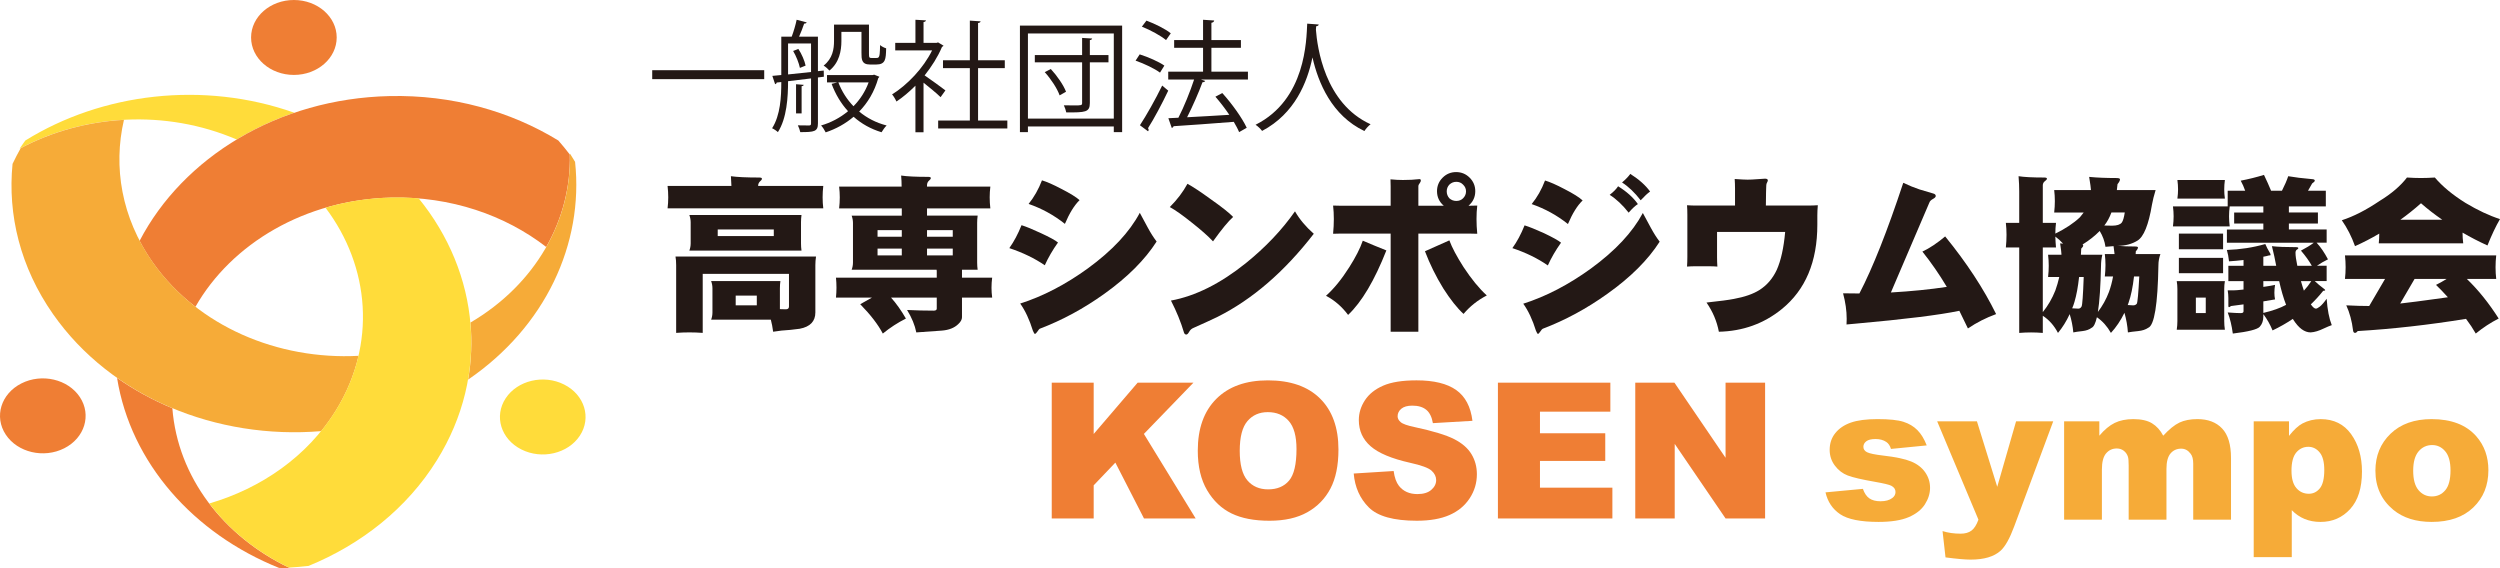
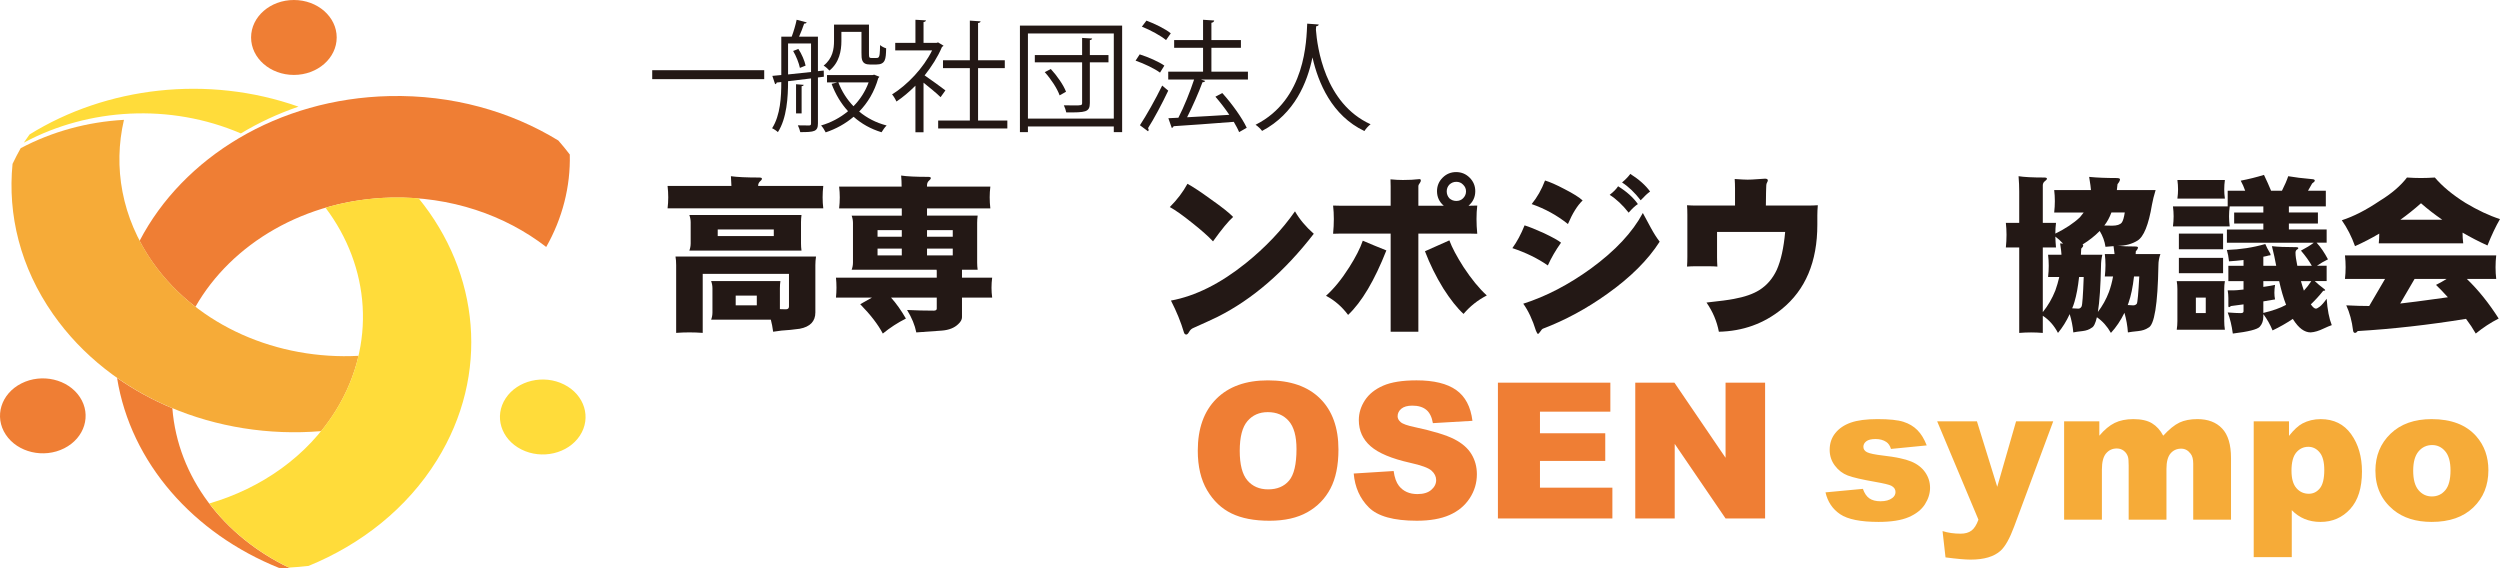
<svg xmlns="http://www.w3.org/2000/svg" id="_レイヤー_1" viewBox="0 0 358.936 81.574">
  <defs>
    <style>.cls-1{fill:#ffdc3a;}.cls-2{fill:#f6ab38;}.cls-3{fill:#ef7e34;}.cls-4{fill:#231815;}</style>
  </defs>
-   <path class="cls-1" d="m3.423,20.476c.007-.014.014-.026.022-.039-.203.283-.399.57-.595.859-.011.017-.024.033-.035.05l.003-.001.139-.072c9.149-4.86,20.812-5.625,31.017-1.247,2.56-1.545,5.331-2.839,8.275-3.843-13.055-4.614-27.599-2.844-38.617,3.994-.071.098-.139.201-.208.3Z" />
+   <path class="cls-1" d="m3.423,20.476l.003-.001.139-.072c9.149-4.86,20.812-5.625,31.017-1.247,2.56-1.545,5.331-2.839,8.275-3.843-13.055-4.614-27.599-2.844-38.617,3.994-.071.098-.139.201-.208.3Z" />
  <path class="cls-3" d="m40.47,81.549c-.017,0-.033.002-.05.002.382.012.764.018,1.147.022.022,0,.045.001.067.001l-.003-.001-.142-.07c-9.384-4.505-15.971-12.963-16.742-22.887-2.808-1.168-5.475-2.622-7.939-4.351,1.962,12.202,10.985,22.342,23.259,27.275.134.005.268.005.401.009Z" />
  <path class="cls-3" d="m56.183,28.37c8.511-.192,16.331,2.513,22.239,7.088,2.332-4.111,3.5-8.674,3.385-13.273-.518-.682-1.068-1.351-1.643-2.011-6.855-4.195-15.24-6.583-24.242-6.38-16.029.362-29.645,8.818-35.878,20.783.539,1.031,1.152,2.046,1.845,3.038,1.726,2.466,3.817,4.615,6.17,6.435,5.17-9.066,15.745-15.399,28.125-15.68Z" />
-   <path class="cls-2" d="m82.374,22.93c.009.012.019.024.027.036-.179-.295-.365-.589-.553-.88-.011-.017-.021-.035-.032-.052v.003l.002.142c.235,9.364-4.84,18.587-14.274,24.134.248,2.713.142,5.462-.336,8.194,11.093-7.588,16.614-19.498,15.358-31.269-.063-.103-.13-.205-.192-.308Z" />
  <path class="cls-2" d="m21.901,37.608c-4.445-6.355-5.679-13.636-4.105-20.401-5.234.287-10.333,1.684-14.826,4.07-.416.733-.804,1.485-1.169,2.251-.722,7.293,1.108,14.844,5.81,21.566,8.372,11.969,23.547,18.062,38.501,16.804.751-.924,1.448-1.896,2.083-2.917,1.577-2.541,2.658-5.2,3.283-7.894-11.556.615-23.11-4.234-29.577-13.479Z" />
  <path class="cls-1" d="m48.182,58.976c-4.065,6.547-10.652,11.122-18.133,13.312,2.901,3.824,6.832,6.99,11.44,9.202.933-.052,1.871-.133,2.812-.239,7.577-3.1,14.134-8.261,18.433-15.187,7.656-12.33,6.098-26.879-2.624-37.586-1.29-.107-2.601-.15-3.929-.12-3.303.075-6.474.585-9.451,1.459,6.386,8.452,7.365,19.634,1.451,29.159Z" />
  <ellipse class="cls-3" cx="42.195" cy="5.379" rx="6.146" ry="5.379" />
  <path class="cls-3" d="m3.074,55.048c2.939-1.486,6.699-.605,8.396,1.969,1.697,2.572.69,5.863-2.25,7.348-2.94,1.485-6.699.603-8.396-1.969-1.697-2.574-.69-5.863,2.25-7.348Z" />
  <path class="cls-1" d="m74.852,64.527c-2.94-1.486-3.947-4.775-2.249-7.348,1.696-2.572,5.455-3.455,8.396-1.969,2.939,1.486,3.946,4.776,2.249,7.348-1.698,2.574-5.456,3.455-8.396,1.969Z" />
-   <path class="cls-3" d="m151.002,54.943h6.023v7.366l6.31-7.366h8.011l-7.113,7.357,7.432,12.135h-7.418l-4.11-8.016-3.112,3.26v4.757h-6.023v-19.492Z" />
  <path class="cls-3" d="m171.97,64.702c0-3.183.886-5.66,2.659-7.433s4.241-2.659,7.406-2.659c3.244,0,5.744.871,7.499,2.613,1.755,1.742,2.633,4.181,2.633,7.319,0,2.279-.384,4.146-1.15,5.604-.767,1.458-1.875,2.593-3.324,3.404-1.449.811-3.256,1.216-5.418,1.216-2.199,0-4.018-.35-5.458-1.05-1.441-.7-2.608-1.808-3.503-3.324s-1.343-3.413-1.343-5.691Zm6.024.026c0,1.968.365,3.382,1.097,4.242.731.86,1.726,1.29,2.985,1.29,1.294,0,2.296-.421,3.005-1.263.709-.842,1.063-2.353,1.063-4.534,0-1.835-.37-3.176-1.11-4.022-.74-.846-1.744-1.27-3.011-1.27-1.215,0-2.19.43-2.925,1.29-.736.86-1.103,2.283-1.103,4.268Z" />
  <path class="cls-3" d="m194.361,67.986l5.731-.359c.124.931.377,1.64.758,2.127.621.789,1.507,1.183,2.659,1.183.86,0,1.522-.201,1.988-.605.465-.403.698-.871.698-1.403,0-.505-.222-.958-.665-1.356-.443-.399-1.472-.775-3.085-1.13-2.641-.594-4.525-1.383-5.651-2.367-1.135-.984-1.702-2.238-1.702-3.763,0-1.002.29-1.948.871-2.839.58-.891,1.453-1.591,2.619-2.101,1.165-.509,2.763-.764,4.793-.764,2.491,0,4.39.463,5.697,1.389,1.307.926,2.085,2.4,2.333,4.421l-5.678.333c-.151-.878-.468-1.516-.95-1.915-.484-.399-1.15-.598-2.002-.598-.7,0-1.228.148-1.582.445-.355.297-.532.658-.532,1.084,0,.31.147.589.439.837.283.257.957.497,2.021.718,2.633.567,4.518,1.141,5.657,1.722,1.139.581,1.968,1.301,2.486,2.16.518.86.778,1.822.778,2.885,0,1.25-.346,2.402-1.037,3.457-.692,1.055-1.658,1.855-2.899,2.4-1.241.545-2.806.818-4.694.818-3.316,0-5.611-.638-6.888-1.915s-1.999-2.898-2.167-4.866Z" />
  <path class="cls-3" d="m215.063,54.943h16.142v4.161h-10.105v3.098h9.374v3.976h-9.374v3.843h10.397v4.414h-16.434v-19.492Z" />
  <path class="cls-3" d="m234.782,54.943h5.624l7.34,10.784v-10.784h5.677v19.492h-5.677l-7.3-10.703v10.703h-5.664v-19.492Z" />
  <path class="cls-2" d="m262.093,70.692l5.372-.505c.222.638.532,1.095.931,1.369.399.275.931.412,1.596.412.727,0,1.29-.155,1.689-.465.31-.23.465-.518.465-.863,0-.39-.204-.691-.612-.903-.293-.15-1.068-.336-2.327-.558-1.879-.327-3.184-.631-3.916-.909s-1.348-.751-1.848-1.415c-.501-.664-.751-1.421-.751-2.271,0-.93.27-1.731.811-2.404s1.285-1.176,2.234-1.508c.949-.332,2.22-.499,3.816-.499,1.684,0,2.927.129,3.73.386s1.472.656,2.008,1.196c.536.541.982,1.272,1.336,2.194l-5.132.505c-.133-.452-.355-.785-.665-.998-.426-.283-.94-.425-1.542-.425-.612,0-1.057.108-1.336.326-.279.217-.419.48-.419.79,0,.345.177.607.532.783.354.177,1.126.337,2.313.478,1.799.204,3.138.487,4.015.85.878.363,1.549.881,2.015,1.554s.698,1.413.698,2.218c0,.815-.246,1.607-.738,2.378-.492.77-1.268,1.383-2.327,1.84-1.059.455-2.502.684-4.328.684-2.579,0-4.417-.368-5.511-1.104-1.095-.736-1.797-1.782-2.108-3.138Z" />
  <path class="cls-2" d="m278.129,60.494h5.71l2.913,9.4,2.705-9.4h5.333l-5.603,15.088c-.638,1.721-1.289,2.883-1.953,3.486-.939.851-2.371,1.277-4.293,1.277-.78,0-1.985-.106-3.615-.319l-.425-3.776c.779.248,1.647.372,2.604.372.637,0,1.153-.147,1.547-.439.394-.293.728-.817,1.003-1.571l-5.925-14.118Z" />
  <path class="cls-2" d="m296.358,60.494h5.052v2.061c.728-.86,1.462-1.471,2.204-1.835.741-.363,1.635-.545,2.683-.545,1.127,0,2.02.2,2.676.598.657.399,1.194.993,1.611,1.782.85-.922,1.624-1.549,2.324-1.882.699-.332,1.562-.499,2.589-.499,1.514,0,2.695.45,3.545,1.35.85.899,1.274,2.307,1.274,4.221v8.869h-5.425v-8.044c0-.638-.124-1.112-.371-1.423-.362-.487-.813-.731-1.351-.731-.636,0-1.148.231-1.537.691-.389.461-.583,1.201-.583,2.221v7.286h-5.425v-7.778c0-.62-.036-1.041-.107-1.263-.116-.354-.316-.64-.6-.857-.285-.217-.618-.326-1.001-.326-.623,0-1.134.235-1.534.705-.401.47-.601,1.241-.601,2.313v7.207h-5.425v-14.121Z" />
  <path class="cls-2" d="m323.575,79.986v-19.492h5.066v2.088c.7-.878,1.343-1.472,1.928-1.782.789-.417,1.662-.625,2.619-.625,1.888,0,3.349.723,4.381,2.168s1.549,3.231,1.549,5.358c0,2.349-.563,4.141-1.689,5.378-1.126,1.236-2.549,1.855-4.268,1.855-.834,0-1.594-.142-2.28-.425-.687-.284-1.301-.705-1.842-1.263v6.741h-5.465Zm5.425-12.392c0,1.117.235,1.946.705,2.486.47.541,1.064.811,1.782.811.629,0,1.157-.259,1.582-.778s.638-1.399.638-2.639c0-1.143-.222-1.983-.665-2.52s-.984-.805-1.622-.805c-.692,0-1.268.271-1.729.811-.461.541-.692,1.419-.692,2.633Z" />
  <path class="cls-2" d="m341.047,67.594c0-2.154.727-3.929,2.18-5.325,1.454-1.396,3.417-2.094,5.891-2.094,2.827,0,4.964.82,6.409,2.46,1.161,1.321,1.742,2.947,1.742,4.88,0,2.172-.72,3.951-2.16,5.338-1.441,1.387-3.433,2.081-5.977,2.081-2.269,0-4.104-.576-5.505-1.729-1.72-1.427-2.579-3.297-2.579-5.611Zm5.425-.013c0,1.259.255,2.189.765,2.792.509.603,1.15.904,1.921.904.78,0,1.421-.297,1.922-.891s.751-1.547.751-2.859c0-1.223-.253-2.134-.758-2.732-.505-.598-1.13-.897-1.875-.897-.789,0-1.44.304-1.954.911-.514.607-.771,1.531-.771,2.772Z" />
  <path class="cls-4" d="m93.642,10.079h16.08v1.285h-16.08v-1.285Z" />
  <path class="cls-4" d="m118.285,11.017l-.851.104v6.598c0,1.181-.538,1.25-2.535,1.25-.052-.278-.208-.695-.347-.973.764.018,1.424.018,1.597.018.226,0,.295-.069.295-.295v-6.46l-3.299.399c0,2.275-.174,5.314-1.458,7.311-.174-.174-.59-.452-.834-.556,1.198-1.875,1.32-4.532,1.32-6.633l-.66.069c-.017.139-.122.208-.226.243l-.399-1.198,1.285-.122v-5.504h1.493c.278-.73.573-1.736.712-2.431l1.441.382c-.035.104-.174.173-.365.173-.174.521-.452,1.268-.73,1.875h2.709v4.949l.834-.086.018.885Zm-5.14-4.775v4.445l3.299-.348v-4.098h-3.299Zm1.702,3.507c-.139-.677-.521-1.667-.972-2.431l.747-.295c.486.729.903,1.719,1.042,2.396l-.816.33Zm.539,2.431c-.018.104-.087.174-.295.191v3.907h-.799v-4.185l1.094.087Zm10.123-1.458l.747.295c-.035.104-.104.139-.156.191-.556,1.962-1.511,3.542-2.744,4.81,1.111.92,2.431,1.615,3.942,1.997-.243.226-.556.677-.73.972-1.545-.469-2.882-1.215-4.011-2.223-1.181,1.007-2.553,1.754-4.011,2.24-.139-.278-.416-.747-.66-.99,1.389-.399,2.726-1.094,3.872-2.049-1.007-1.094-1.806-2.431-2.361-3.924l.816-.208h-1.476v-1.06h6.564l.208-.052Zm-4.706-6.147v1.337c0,1.355-.295,3.073-1.719,4.22-.173-.208-.59-.573-.833-.712,1.302-1.024,1.493-2.396,1.493-3.542v-2.344h5.018v4.133c0,.59.035.66.382.66h.538c.156,0,.33,0,.399-.052.243-.139.243-.677.278-1.806.208.191.573.382.868.469-.035,1.545-.069,2.327-1.441,2.327h-.868c-1.233,0-1.233-.764-1.233-1.702v-2.986h-2.883Zm-.434,7.258c.486,1.285,1.233,2.448,2.17,3.42.92-.938,1.685-2.083,2.171-3.42h-4.341Z" />
  <path class="cls-4" d="m135.46,6.555c-.017.069-.121.139-.208.173-.608,1.441-1.494,2.831-2.501,4.098.834.556,2.535,1.806,2.986,2.153l-.694.972c-.486-.486-1.598-1.406-2.448-2.083v7.119h-1.164v-6.685c-.886.885-1.806,1.667-2.726,2.275-.122-.295-.434-.816-.625-1.025,2.188-1.355,4.498-3.768,5.748-6.32h-5.296v-1.077h2.9v-3.317l1.511.087c-.018.122-.122.208-.347.243v2.987h1.875l.208-.07.781.469Zm4.966,10.748h4.202v1.146h-9.932v-1.146h4.549v-7.519h-3.855v-1.128h3.855V2.96l1.545.104c-.017.121-.122.208-.365.243v5.349h3.838v1.128h-3.838v7.519Z" />
  <path class="cls-4" d="m146.437,3.672h14.673v15.298h-1.198v-.816h-12.329v.816h-1.147V3.672Zm1.147,13.354h12.329V4.801h-12.329v12.225Zm11.565-9.116v1.042h-2.674v5.835c0,1.355-.677,1.355-3.386,1.355-.052-.295-.208-.73-.347-1.024.52.018,1.024.018,1.424.018,1.077,0,1.198,0,1.198-.348v-5.835h-6.79v-1.042h6.79v-2.466l1.441.086c-.017.104-.104.191-.33.226v2.153h2.674Zm-7.015,5.782c-.33-.955-1.233-2.344-2.136-3.334l.868-.452c.903.973,1.84,2.327,2.188,3.265l-.92.521Z" />
  <path class="cls-4" d="m163.63,7.805c1.215.382,2.761,1.059,3.542,1.615l-.625,1.007c-.764-.573-2.292-1.302-3.507-1.719l.59-.903Zm.035,10.176c.903-1.372,2.223-3.699,3.195-5.696.695.59.782.66.869.73-.886,1.875-2.049,4.046-2.9,5.383.052.087.086.174.086.243,0,.087-.035.156-.086.208l-1.164-.868Zm.938-15.021c1.216.452,2.727,1.198,3.49,1.823l-.677.973c-.747-.625-2.24-1.441-3.473-1.928l.66-.868Zm14.569,7.328v1.128h-6.755l.625.208c-.052.104-.191.174-.399.191-.539,1.476-1.424,3.473-2.206,5.019,1.823-.104,3.959-.208,6.061-.348-.608-.903-1.32-1.823-1.997-2.604l.99-.521c1.372,1.511,2.865,3.595,3.508,4.984l-1.094.625c-.173-.434-.451-.938-.764-1.476-3.195.26-6.546.486-8.648.625-.035.139-.139.226-.26.243l-.486-1.389,1.441-.069c.799-1.545,1.702-3.786,2.257-5.487h-3.716v-1.128h5.001v-3.421h-4.15v-1.111h4.15v-2.917l1.597.104c-.017.173-.173.295-.399.33v2.483h4.237v1.111h-4.237v3.421h5.244Z" />
  <path class="cls-4" d="m189.332,3.515c0,.139-.139.226-.365.261l-.035.503c.191,2.448,1.233,10.558,7.849,13.562-.33.243-.694.66-.886.973-4.688-2.223-6.633-6.946-7.449-10.54h-.017c-.73,3.525-2.518,8.04-7.224,10.523-.208-.278-.573-.643-.938-.885,7.241-3.629,7.293-12.173,7.415-14.517l1.65.122Z" />
  <path class="cls-4" d="m104.941,25.299c.884.127,2.242.19,4.073.19.252,0,.379.056.379.166s-.079.229-.237.355c-.206.174-.308.402-.308.686h9.354c-.064.553-.095,1.098-.095,1.634s.031,1.065.095,1.586h-22.355c.063-.521.095-1.05.095-1.586s-.032-1.081-.095-1.634h9.165c-.016-.458-.04-.923-.071-1.397Zm-7.957,11.532h20.176c-.064.426-.095.837-.095,1.231v6.796c0,1.279-.75,2.06-2.249,2.344-.916.127-1.784.213-2.605.261-.379.047-.781.102-1.208.166-.079-.616-.19-1.192-.332-1.728h-8.572c.126-.332.19-.679.19-1.042v-3.458c0-.363-.064-.71-.19-1.042h9.946c-.047.332-.071.679-.071,1.042v2.984c.284.016.568.023.853.023.3,0,.45-.134.45-.402v-4.689h-12.385v8.477c-.647-.047-1.287-.071-1.918-.071s-1.263.024-1.895.071v-9.733c0-.474-.032-.884-.095-1.231Zm1.989-5.967h16.102c-.047.363-.071.71-.071,1.042v3.031c0,.363.023.71.071,1.042h-16.102c.126-.332.19-.678.19-1.042v-3.031c0-.332-.064-.679-.19-1.042Zm12.124,3.031v-.947h-8.051v.947h8.051Zm-2.439,9.946v-1.397h-3.031v1.397h3.031Z" />
  <path class="cls-4" d="m120.475,26.79h8.975c0-.536-.024-1.065-.071-1.586.837.127,2.139.19,3.907.19.237,0,.355.056.355.166s-.079.229-.237.355c-.206.174-.308.402-.308.686v.19h9.093c-.063.521-.095,1.034-.095,1.54,0,.537.032,1.065.095,1.586h-9.093v1.042h7.27c-.047.363-.071.71-.071,1.042v5.683c0,.363.023.71.071,1.042h-2.249v1.137h4.333c-.064.489-.095.971-.095,1.444,0,.458.031.932.095,1.421h-4.333v2.818c0,.332-.182.663-.545.995-.553.537-1.334.844-2.344.924l-3.67.26c-.205-1.042-.647-2.116-1.326-3.221,1.294.063,2.565.095,3.812.095.3,0,.45-.095.45-.284v-1.586h-6.56c.758.853,1.468,1.855,2.131,3.007-1.169.584-2.273,1.303-3.315,2.155-.679-1.295-1.76-2.7-3.244-4.215.631-.347,1.192-.663,1.681-.947h-5.162c.047-.489.071-.963.071-1.421,0-.474-.023-.955-.071-1.444h14.469v-.947c0-.079-.008-.142-.024-.19h-12.195c.127-.332.19-.679.19-1.042v-5.683c0-.332-.063-.679-.19-1.042h7.199v-1.042h-8.998c.063-.521.095-1.05.095-1.586,0-.505-.032-1.019-.095-1.54Zm5.518,7.199h3.481v-.947h-3.481v.947Zm3.481,2.676v-.971h-3.481v.971h3.481Zm3.623-3.623v.947h3.694v-.947h-3.694Zm3.694,3.623v-.971h-3.694v.971h3.694Z" />
-   <path class="cls-4" d="m150.004,38.086c-1.453-.995-3.149-1.815-5.091-2.463.663-.931,1.247-2.028,1.752-3.292.663.205,1.586.584,2.771,1.137,1.263.584,2.084,1.034,2.463,1.35-.773,1.089-1.405,2.179-1.895,3.268Zm-.734,9.117c-.047.016-.15.142-.308.379s-.284.355-.379.355c-.063,0-.158-.15-.284-.45-.489-1.579-1.097-2.881-1.823-3.907,3.268-1.042,6.504-2.723,9.709-5.044,3.505-2.558,5.991-5.217,7.46-7.98.647,1.216,1.026,1.918,1.137,2.107.426.79.852,1.46,1.278,2.013-1.673,2.621-4.176,5.123-7.506,7.507-2.952,2.115-6.047,3.789-9.283,5.02Zm3.623-15.06c-1.563-1.247-3.3-2.202-5.21-2.865.789-.979,1.428-2.108,1.918-3.386.694.205,1.625.615,2.794,1.231,1.263.647,2.131,1.184,2.605,1.61-.758.742-1.46,1.879-2.107,3.41Z" />
  <path class="cls-4" d="m174.158,34.653c-.71-.758-1.728-1.658-3.055-2.7-1.294-1.042-2.344-1.784-3.149-2.226,1.058-1.058,1.902-2.17,2.534-3.339.789.426,1.91,1.169,3.363,2.226,1.594,1.121,2.66,1.965,3.197,2.534-.695.616-1.658,1.784-2.889,3.505Zm.687,10.822c-.743.363-1.911.9-3.505,1.61-.269.11-.474.299-.616.568-.142.252-.276.379-.402.379-.158,0-.269-.095-.332-.284-.442-1.5-1.066-3.031-1.871-4.594,3.505-.647,7.081-2.431,10.727-5.352,2.857-2.305,5.217-4.792,7.08-7.46.663,1.152,1.563,2.226,2.7,3.221-4.2,5.431-8.793,9.401-13.782,11.911Z" />
  <path class="cls-4" d="m199.046,35.955c-1.705,4.326-3.536,7.412-5.494,9.259-.884-1.184-1.942-2.099-3.173-2.747,1.137-1.01,2.25-2.376,3.339-4.097.915-1.437,1.563-2.708,1.942-3.812.995.426,2.123.892,3.386,1.397Zm13.048-2.392c-.3-.016-.663-.024-1.089-.024h-7.365v14.09h-3.978v-14.09h-7.269c-.379,0-.71.008-.995.024.142-1.468.142-2.818,0-4.049.284.016.607.023.971.023h7.293v-2.771c0-.379-.008-.718-.023-1.018.616.063,1.208.095,1.776.095.9,0,1.665-.04,2.297-.119.19-.031.284.032.284.19,0,.111-.047.229-.142.355-.142.174-.213.332-.213.474v2.794h3.647c-.647-.552-.971-1.247-.971-2.084,0-.758.268-1.405.805-1.941.537-.537,1.184-.805,1.942-.805s1.405.269,1.942.805c.536.537.805,1.184.805,1.941,0,.837-.324,1.532-.971,2.084h.213c.394,0,.742-.008,1.042-.023-.142,1.216-.142,2.565,0,4.049Zm1.373,8.856c-1.31.679-2.423,1.562-3.339,2.652-.915-.837-1.887-2.06-2.913-3.67-1.058-1.72-1.934-3.497-2.628-5.328.758-.332,1.926-.853,3.504-1.562.379,1.026,1.058,2.305,2.037,3.836,1.121,1.705,2.234,3.063,3.339,4.073Zm-2.983-14.942c0-.379-.142-.702-.426-.971-.253-.268-.577-.402-.971-.402-.379,0-.71.134-.995.402-.252.269-.379.592-.379.971s.127.71.379.995c.284.252.616.379.995.379.395,0,.718-.127.971-.379.284-.284.426-.616.426-.995Z" />
  <path class="cls-4" d="m222.229,38.11c-1.453-1.01-3.149-1.839-5.091-2.486.663-.915,1.247-2.005,1.752-3.268.663.206,1.586.577,2.771,1.113,1.263.6,2.084,1.058,2.463,1.373-.774,1.089-1.405,2.178-1.895,3.268Zm-.734,9.093c-.063.016-.174.142-.332.379s-.276.355-.355.355c-.064,0-.158-.15-.284-.45-.49-1.579-1.098-2.873-1.823-3.883,3.268-1.042,6.504-2.724,9.709-5.044,3.504-2.558,5.991-5.218,7.459-7.981.647,1.216,1.026,1.918,1.137,2.107.426.79.853,1.46,1.279,2.013-1.673,2.621-4.176,5.115-7.507,7.483-2.952,2.115-6.046,3.789-9.283,5.02Zm3.623-15.037c-1.562-1.247-3.299-2.202-5.21-2.865.789-.963,1.429-2.092,1.918-3.386.695.206,1.626.616,2.794,1.231,1.263.647,2.131,1.192,2.605,1.634-.758.727-1.46,1.855-2.108,3.386Zm8.714-1.634c-.868-1.105-1.776-1.958-2.723-2.558.553-.426.955-.836,1.208-1.231,1.247.774,2.194,1.627,2.841,2.558-.363.221-.805.632-1.326,1.231Zm1.729-1.776c-.853-1.105-1.745-1.958-2.676-2.558.52-.442.915-.853,1.184-1.231,1.247.79,2.194,1.634,2.842,2.534-.347.237-.797.655-1.35,1.255Z" />
  <path class="cls-4" d="m260.923,30.911v1.35c0,5.32-1.705,9.362-5.115,12.124-2.574,2.084-5.581,3.165-9.023,3.244-.284-1.5-.876-2.897-1.776-4.191,1.91-.205,3.221-.379,3.931-.521,1.547-.284,2.771-.71,3.67-1.279,1.073-.678,1.902-1.642,2.486-2.889.6-1.342,1.002-3.157,1.207-5.447h-9.779v3.6c0,.474.016.932.047,1.373-.363-.032-.766-.047-1.208-.047h-1.965c-.411,0-.805.016-1.184.047.031-.442.047-.915.047-1.421v-5.991c0-.521-.016-.986-.047-1.397.426.032.868.047,1.326.047h5.564v-2.463c0-.458-.016-.908-.047-1.35.9.063,1.516.095,1.847.095.363,0,.844-.024,1.445-.071.6-.047.955-.071,1.065-.071.269,0,.402.087.402.26,0,.064-.055.198-.165.402-.048.095-.071.3-.071.616,0-.015-.008.237-.023.758s-.023,1.129-.023,1.824h6.062c.488,0,.955-.016,1.397-.047-.047.521-.07,1.002-.07,1.444Z" />
-   <path class="cls-4" d="m282.542,47.156c-.205-.411-.615-1.255-1.231-2.534-2.857.6-7.822,1.215-14.895,1.847-.284.016-.719.055-1.303.118.016-.269.023-.537.023-.805,0-1.169-.174-2.392-.52-3.67.221.016,1.002.024,2.345.024,1.909-3.663,4.01-8.959,6.299-15.89.789.379,1.562.695,2.32.947.489.158,1.152.355,1.989.592.236.064.355.182.355.355,0,.142-.135.284-.403.426-.142.079-.252.158-.331.237-.079.063-.15.182-.213.355l-5.494,12.835c2.968-.174,5.644-.442,8.027-.805-1.073-1.8-2.241-3.489-3.504-5.068,1.041-.489,2.131-1.215,3.268-2.178,3.078,3.773,5.518,7.491,7.317,11.153-1.438.521-2.787,1.208-4.05,2.06Z" />
  <path class="cls-4" d="m287.99,32h1.918v-4.523c0-.679-.032-1.405-.095-2.179.789.127,2.021.19,3.694.19.252,0,.379.056.379.166,0,.095-.087.205-.261.332-.222.158-.332.363-.332.615v5.399h1.895c-.064.521-.095,1.034-.095,1.539,1.452-.71,2.629-1.492,3.528-2.344.205-.237.387-.465.545-.686h-4.238c.062-.553.095-1.097.095-1.634,0-.521-.032-1.05-.095-1.586h5.28c-.016-.3-.102-.931-.261-1.895,1.105.111,2.407.166,3.907.166.348,0,.521.063.521.19,0,.174-.118.402-.355.686-.032.284-.064.568-.095.853h5.564c-.236.773-.41,1.468-.52,2.084-.489,2.92-1.192,4.649-2.107,5.186-.773.474-1.69.718-2.747.734h-.095c.758.064,1.587.095,2.486.095.3,0,.45.047.45.142,0,.142-.102.324-.308.544,0,.158-.009.292-.024.403h3.553c-.19.537-.284,1.065-.284,1.586-.095,5.652-.585,8.651-1.469,8.998-.363.252-.845.411-1.444.474-.647.063-1.137.126-1.468.19-.064-.947-.23-1.887-.498-2.818-.536,1.105-1.184,2.068-1.941,2.889-.537-.947-1.208-1.697-2.013-2.25-.205.884-.458,1.389-.758,1.516-.331.252-.773.411-1.326.474-.6.063-1.034.126-1.303.19-.079-.884-.252-1.76-.52-2.628-.474,1.026-1.034,1.926-1.682,2.7-.553-1.058-1.278-1.879-2.179-2.463v2.463c-.568-.047-1.129-.071-1.681-.071-.568,0-1.137.024-1.705.071v-12.267h-1.918c.062-.6.095-1.208.095-1.823,0-.568-.032-1.137-.095-1.705Zm5.304,12.811c.742-.915,1.342-1.95,1.8-3.102.221-.616.41-1.263.568-1.942h-1.61c.064-.537.095-1.073.095-1.61,0-.521-.031-1.05-.095-1.586h1.918v-.095c0-.174-.062-.687-.189-1.539.142.016.283.032.426.047-.348-.395-.719-.734-1.113-1.019.016.537.048,1.058.095,1.563h-1.895v9.283Zm5.21-5.044c-.158,1.437-.379,2.628-.663,3.576-.095.332-.205.639-.331.923.347.032.639.047.876.047.205,0,.363-.102.474-.308.11-.19.213-1.602.308-4.239h-.663Zm2.699,5.02c.663-.868,1.192-1.823,1.587-2.865.253-.694.45-1.436.592-2.226h-1.184c.062-.552.095-1.097.095-1.634,0-.521-.032-1.05-.095-1.586h1.397c-.032-.284-.08-.663-.143-1.137-.489.032-.876.064-1.16.095-.11-.789-.387-1.547-.829-2.273-.694.71-1.516,1.358-2.463,1.942.064.047.095.095.095.142,0,.127-.095.276-.284.45-.016.3-.031.592-.047.876h3.078c-.126.537-.19,1.065-.19,1.586-.064,2.984-.213,5.194-.45,6.63Zm1.942-14.279c-.269.726-.608,1.35-1.019,1.871.489.016.86.023,1.113.023.694,0,1.16-.15,1.397-.45.173-.237.315-.718.426-1.444h-1.918Zm3.244,9.188c-.174,1.532-.435,2.787-.781,3.766-.048.11-.087.221-.119.332.3.032.56.047.782.047.221,0,.395-.079.52-.237.11-.19.229-1.492.355-3.908h-.758Z" />
  <path class="cls-4" d="m311.978,29.632h7.862v-2.249h2.51c-.174-.505-.387-.986-.64-1.444,1.152-.221,2.266-.498,3.339-.829.379.79.719,1.547,1.019,2.273h1.562c.395-.773.694-1.468.9-2.084.884.158,2.044.3,3.481.426.222.016.332.087.332.213,0,.095-.127.229-.379.402l-.592,1.042h2.557v2.249h-5.304v.876h4.168v1.586h-4.168v.853h5.423v1.895h-1.444c.583.631,1.128,1.429,1.634,2.392-.553.269-1.082.576-1.587.923h1.397v2.202h-1.705c.362.348.797.71,1.302,1.089.127.079.19.158.19.237,0,.032-.095.056-.284.071-.567.71-1.16,1.358-1.775,1.942.284.41.528.615.734.615.109,0,.291-.095.544-.284.284-.221.616-.6.995-1.136.11,1.578.354,2.841.733,3.789-.284.095-.663.252-1.137.474-.71.347-1.342.537-1.894.568-.885,0-1.714-.608-2.487-1.823-.031-.064-.055-.103-.07-.119-.916.616-1.887,1.169-2.913,1.658-.331-.821-.773-1.603-1.326-2.344v.355c0,.6-.174,1.089-.52,1.468-.348.379-1.634.702-3.86.971-.158-1.169-.402-2.179-.733-3.031.836.063,1.46.095,1.87.095.269,0,.402-.087.402-.261v-.994c-.615.079-1.216.158-1.8.237-.142.11-.236.166-.283.166-.064,0-.095-.056-.095-.166v-1.137c0-.347-.032-.718-.095-1.113h.828c.269,0,.75-.039,1.444-.118v-1.208h-2.178v-2.202h2.178v-.829c-.663.079-1.357.142-2.083.19-.064-.6-.166-1.145-.309-1.634,1.91-.062,3.75-.347,5.518-.852.174.411.371.797.592,1.16.11.158.166.284.166.379,0,.063-.031.095-.095.095h-.118c-.269.079-.545.142-.829.19v1.302h1.848c-.158-.884-.363-1.823-.616-2.818.773.095,1.926.142,3.457.142.222,0,.332.047.332.142,0,.079-.079.158-.237.237-.11.095-.165.237-.165.426,0,.426.086,1.05.26,1.871h2.084c-.379-.679-.899-1.405-1.562-2.179.758-.394,1.373-.773,1.847-1.136h-12.479v-1.895h5.233v-.853h-4.191v-1.586h4.191v-.876h-4.831c-.062.49-.094.963-.094,1.421,0,.474.031.956.094,1.444h-8.146c.062-.489.095-.971.095-1.444,0-.458-.032-.931-.095-1.421Zm.545,10.727h6.914c-.064.364-.095.742-.095,1.137v4.594c0,.426.031.844.095,1.255h-6.914c.062-.411.095-.829.095-1.255v-4.594c0-.395-.032-.773-.095-1.137Zm.095-14.516h6.819c-.064.458-.095.908-.095,1.35,0,.426.031.868.095,1.326h-6.819c.062-.458.095-.9.095-1.326,0-.442-.032-.892-.095-1.35Zm.213,7.696h6.347v2.249h-6.347v-2.249Zm0,3.481h6.347v2.203h-6.347v-2.203Zm3.859,7.933v-2.226h-1.42v2.226h1.42Zm8.265-.024c1.342-.316,2.432-.703,3.269-1.16-.379-.979-.711-2.115-.995-3.41h-2.273v.829c.126-.016.237-.032.332-.047.457-.063.907-.142,1.35-.237-.064.395-.095.773-.095,1.137,0,.332.031.647.095.947-.584.095-1.145.19-1.682.284v1.657Zm5.825-3.197c.395-.426.75-.884,1.066-1.373h-1.492c.142.506.284.963.426,1.373Z" />
  <path class="cls-4" d="m345.58,25.488c.727.047,1.397.071,2.013.071.6,0,1.263-.024,1.989-.071,1.09,1.279,2.558,2.495,4.404,3.647,1.769,1.058,3.418,1.831,4.949,2.32-.6,1.026-1.199,2.29-1.799,3.789-1.248-.568-2.439-1.184-3.576-1.847,0,.521.031,1.034.095,1.54h-12.124c.047-.474.07-.94.07-1.397-1.152.679-2.312,1.279-3.481,1.8-.474-1.342-1.105-2.581-1.895-3.718,1.673-.537,3.481-1.46,5.423-2.771,1.705-1.042,3.015-2.163,3.931-3.363Zm-8.903,11.177h21.715c-.064.568-.095,1.137-.095,1.705s.031,1.129.095,1.681h-4.216c1.643,1.579,3.165,3.473,4.57,5.683-1.152.584-2.249,1.303-3.291,2.155-.395-.695-.86-1.397-1.397-2.108-5.367.868-10.554,1.453-15.558,1.752-.127.173-.253.261-.379.261-.158,0-.253-.119-.284-.355-.158-1.326-.481-2.526-.971-3.599,1.247.063,2.344.095,3.291.095l2.273-3.884h-5.754c.062-.552.095-1.113.095-1.681s-.032-1.137-.095-1.705Zm14.776,6.015c-.537-.6-1.105-1.192-1.705-1.776.568-.284,1.073-.568,1.516-.853h-4.594l-2.061,3.528c1.405-.158,3.055-.371,4.949-.639.679-.079,1.31-.166,1.895-.261Zm-6.82-11.13h6.015c-1.105-.758-2.123-1.547-3.055-2.368-.979.868-1.965,1.657-2.96,2.368Z" />
</svg>